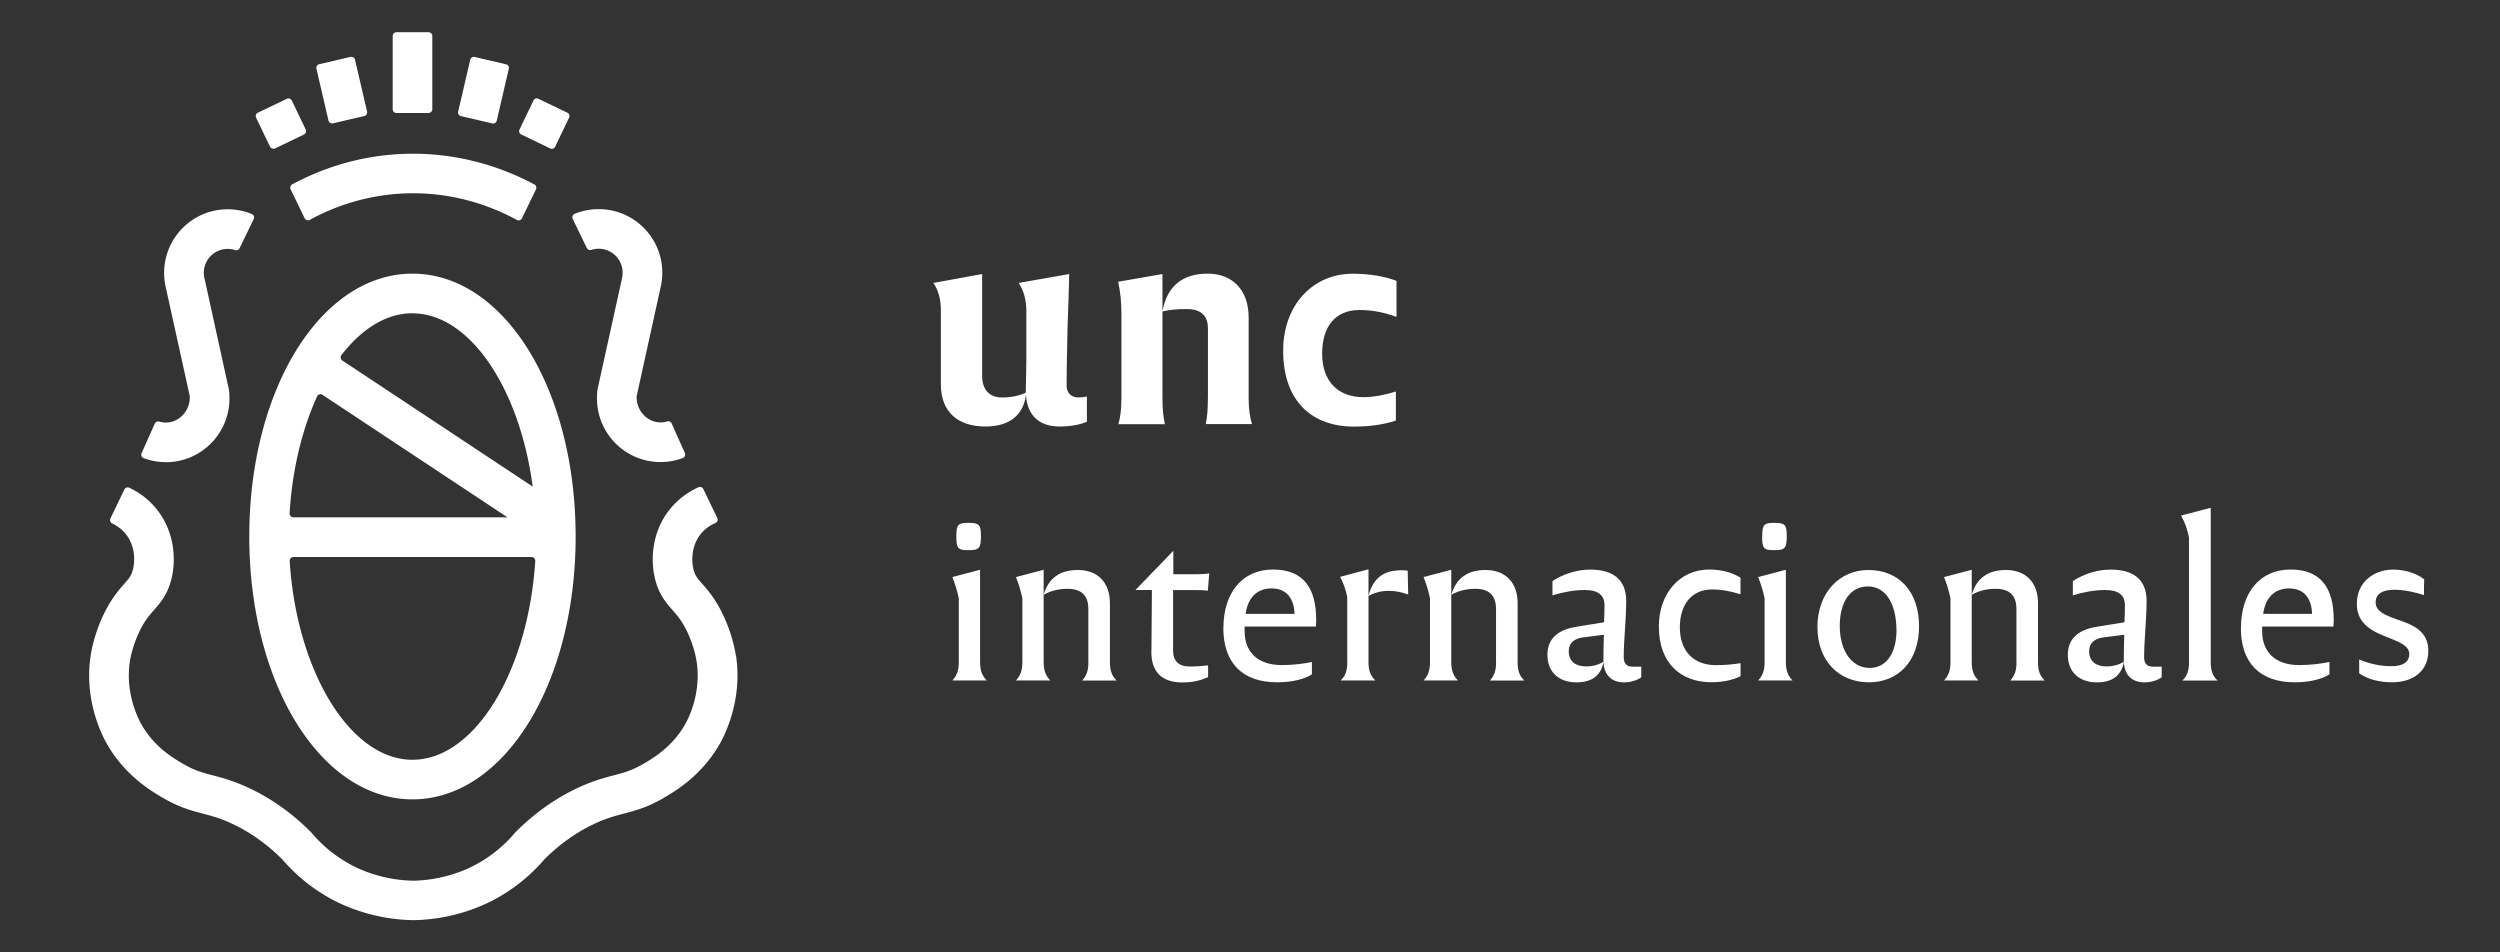
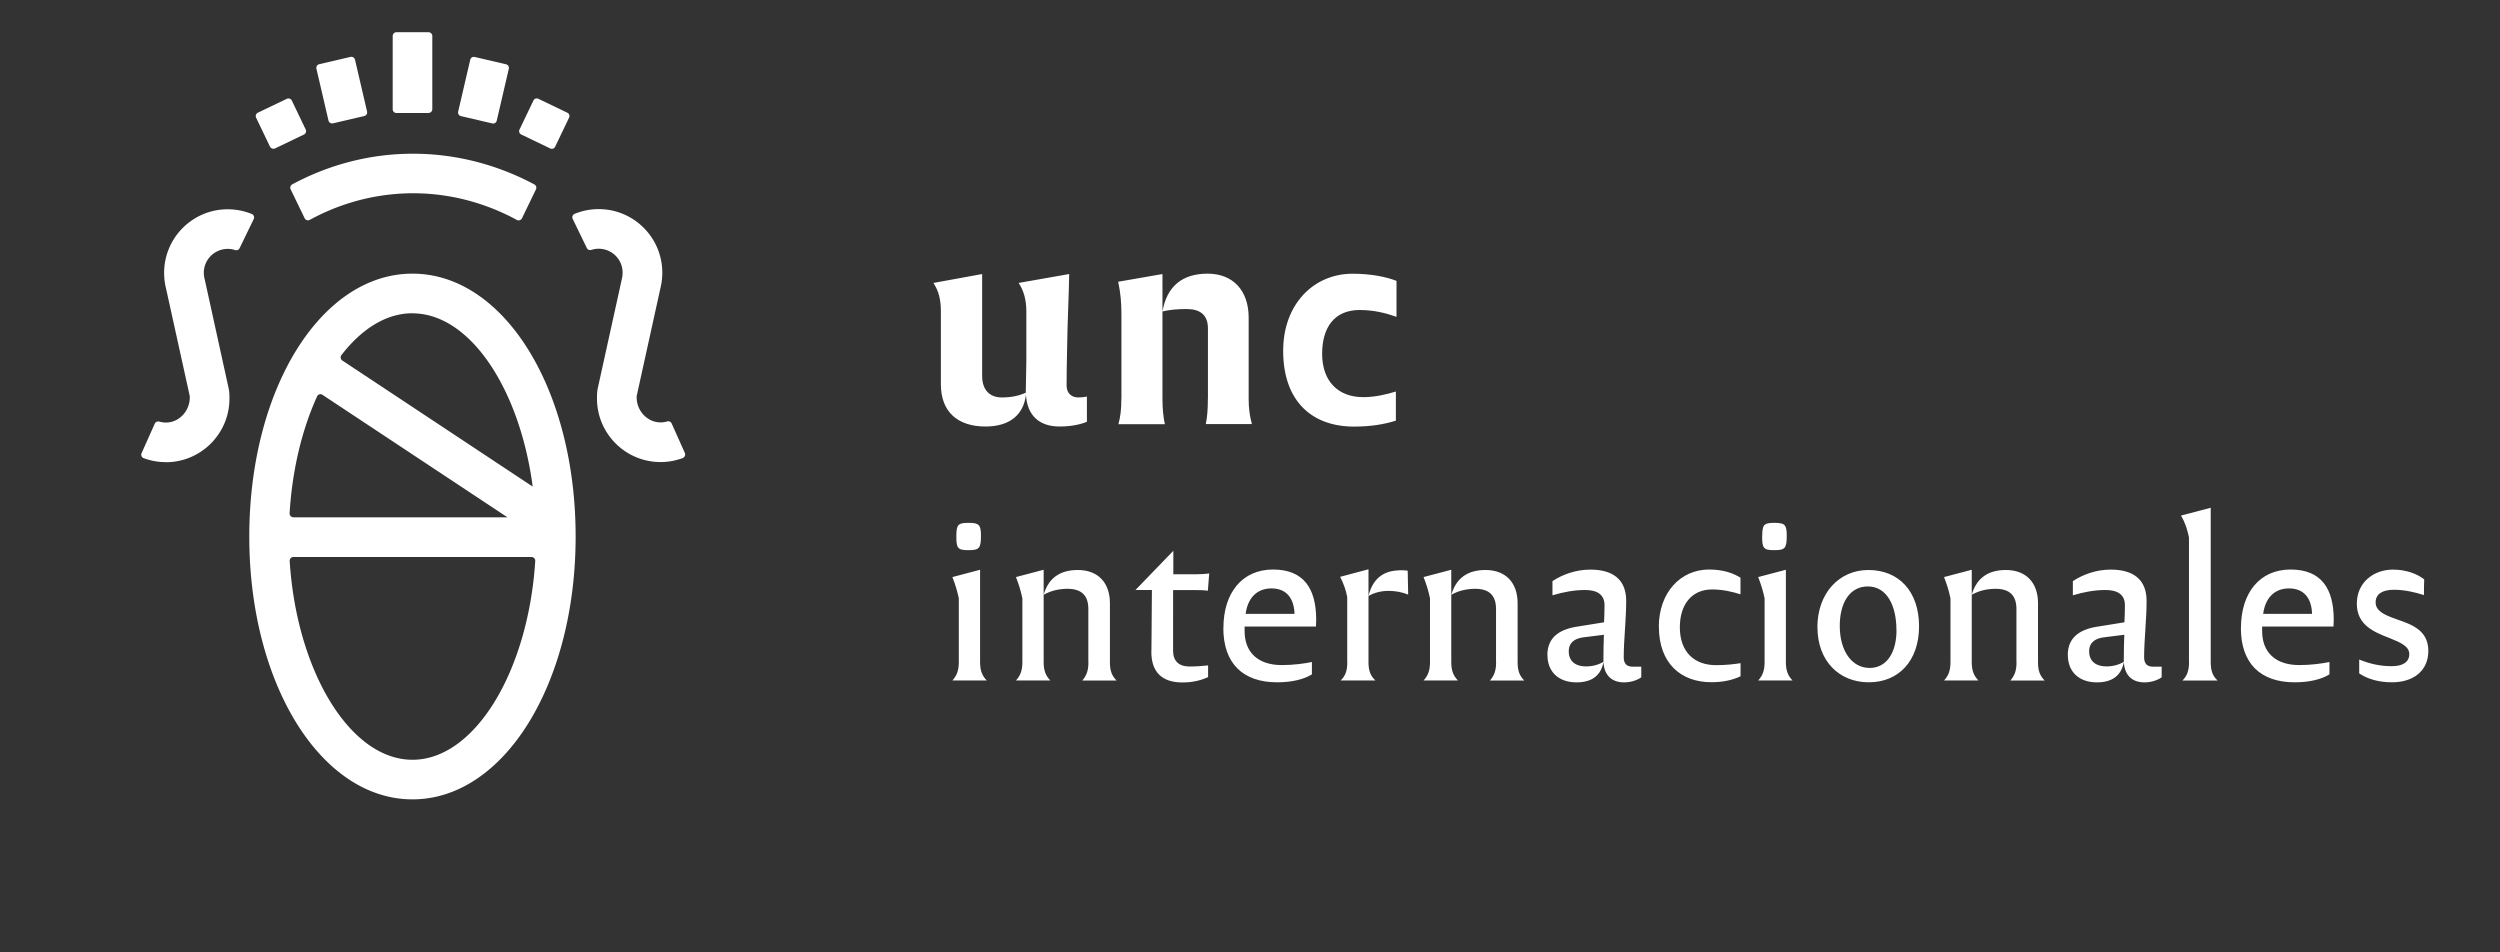
<svg xmlns="http://www.w3.org/2000/svg" viewBox="0 0 315 120">
  <rect x="0" y="0" width="315" height="120" fill="#333333" stroke="none" />
  <defs>
    <style>.cls-2{fill:#fff;stroke-width:0}</style>
  </defs>
  <g id="Diplomatura_en_ELE" data-name="Diplomatura en ELE">
    <g id="UNC">
      <path d="M136.95 49.96v3.18c-.79.34-1.98.6-3.45.6-2.51 0-4.08-1.35-4.23-4.01-.3 2.55-2.06 4.01-5.1 4.01-3.45 0-5.62-1.8-5.62-5.32v-9.25c0-1.46-.3-2.55-.94-3.52l6.14-1.12v12.85c0 1.69.9 2.7 2.47 2.7 1.27 0 2.21-.23 3.03-.6v-.15c0-1.2.07-2.55.07-3.86v-6.26c0-1.5-.37-2.66-.97-3.56l6.37-1.12c-.04 2.62-.23 6.33-.26 9.18-.04 1.95-.07 3.56-.07 4.87 0 .97.64 1.5 1.46 1.5.37 0 .79-.04 1.09-.11ZM141.3 50.26V39.62c0-1.5-.11-2.7-.41-4.12l5.58-.97v15.74c0 1.27.11 2.25.3 3.18h-5.85c.26-.94.37-1.91.37-3.18Zm10.9 0v-8.88c0-1.72-1.01-2.44-2.66-2.44-1.2 0-2.06.07-3.07.3.56-3.18 2.51-4.76 5.69-4.76s5.17 2.1 5.17 5.54v10.23c0 1.27.15 2.25.41 3.18h-5.81c.19-.94.26-1.91.26-3.18ZM161.68 44.19c0-5.88 3.86-9.7 8.73-9.7 2.28 0 4.2.37 5.55.9v4.53c-1.39-.49-2.89-.86-4.65-.86-3.15 0-4.72 2.17-4.72 5.51 0 3.56 2.1 5.47 5.17 5.47 1.5 0 2.92-.34 4.12-.71V53c-1.54.49-3.26.75-5.28.75-5.25 0-8.92-3.15-8.92-9.55Z" class="cls-2" />
    </g>
    <g id="Escudo">
      <path d="M53.99 14.24h-4.04a.47.47 0 0 1-.47-.47V4.53c0-.26.21-.47.47-.47h4.04c.26 0 .48.21.48.47v9.23c0 .26-.21.47-.48.47M62.02 15.55l-3.94-.92a.466.466 0 0 1-.35-.57l1.52-6.53c.06-.26.31-.41.57-.35l3.94.92c.26.06.41.31.35.57l-1.52 6.53c-.06.26-.31.41-.57.35M69.32 18.7l-3.64-1.75a.462.462 0 0 1-.22-.63l1.75-3.65c.11-.24.4-.34.63-.22l3.64 1.75c.24.11.34.4.22.63l-1.75 3.65c-.11.24-.4.34-.63.22M41.39 15.19l-1.52-6.53c-.06-.26.1-.51.35-.57l3.94-.92c.26-.06.51.1.57.35l1.52 6.53c.06.26-.1.51-.35.57l-3.94.92c-.26.06-.51-.1-.57-.35M34.02 18.48l-1.75-3.65a.476.476 0 0 1 .22-.63l3.65-1.75c.24-.11.52-.01.63.22l1.75 3.65c.11.24.01.52-.22.63l-3.64 1.75c-.24.11-.52.01-.63-.22M51.97 34.48c-11.53 0-20.56 14.55-20.56 33.12s9.03 33.12 20.56 33.12S72.53 86.17 72.53 67.6 63.5 34.48 51.97 34.48m0 5c7.24 0 13.52 9.5 15.15 21.83L43.14 45.43a.479.479 0 0 1-.12-.69c2.55-3.3 5.65-5.27 8.94-5.27M40.65 49.76l23.29 15.42H36.97c-.27 0-.5-.23-.48-.51.33-5.5 1.58-10.58 3.46-14.72.12-.27.45-.36.7-.2m11.32 45.98c-7.87 0-14.59-11.18-15.47-25.04a.48.48 0 0 1 .48-.51h29.98c.27 0 .5.23.48.51-.88 13.86-7.6 25.04-15.46 25.04M83.23 58.22c-4.42 0-8.01-3.59-8.01-8.01 0-.38 0-.9.13-1.43l3.03-13.75s.07-.31.07-.68a3.013 3.013 0 0 0-3.95-2.86.463.463 0 0 1-.56-.24l-1.78-3.67c-.12-.24 0-.54.25-.64.96-.39 1.98-.59 3.03-.59 4.42 0 8.01 3.59 8.01 8.01 0 .91-.16 1.65-.23 1.92l-3 13.63v.11c-.03 1.74 1.37 3.26 3.11 3.2.25 0 .5-.05.74-.12.23-.07.47.05.56.26l1.66 3.71a.49.49 0 0 1-.28.65c-.89.33-1.82.5-2.78.5M20.91 58.23c-.97 0-1.92-.17-2.82-.51a.455.455 0 0 1-.25-.62l1.66-3.72c.1-.21.33-.32.56-.26.24.07.49.11.74.12 1.74.06 3.14-1.46 3.11-3.2v-.13l-3-13.61c-.07-.27-.23-1.01-.23-1.92 0-4.42 3.59-8.01 8.01-8.01 1.05 0 2.07.2 3.03.59.25.1.37.39.25.64l-1.78 3.67c-.1.21-.34.31-.56.24a3.013 3.013 0 0 0-3.95 2.86c0 .38.08.7.08.7l.03.11 2.99 13.62c.13.52.13 1.05.13 1.43 0 4.41-3.59 8.01-8.01 8.01M67.53 23.87c.11-.23.03-.51-.2-.63-3.35-1.8-8.66-3.87-15.26-3.87h-.37c-6.3.07-11.37 1.97-14.88 3.86-.22.12-.31.4-.2.62l1.76 3.64c.12.25.42.34.66.21 2.97-1.63 7.31-3.28 12.72-3.35h.31c5.68 0 10.23 1.82 13.05 3.36.24.13.53.03.65-.21l1.76-3.64Z" class="cls-2" />
-       <path d="M92.72 82.62c-.11-.76-.5-2.78-1.58-5.08-.97-2.06-1.94-3.17-2.66-3.98-.6-.68-.87-1-1.07-1.71-.33-1.19-.29-3.1.88-4.56.55-.69 1.22-1.12 1.85-1.39a.46.46 0 0 0 .24-.63l-1.76-3.65a.468.468 0 0 0-.62-.22 9.745 9.745 0 0 0-3.61 2.78c-2.34 2.93-2.46 6.58-1.79 9.01.5 1.82 1.37 2.8 2.13 3.67.63.72 1.22 1.39 1.89 2.81.82 1.75 1.09 3.27 1.16 3.7.61 4.07-1.12 7.33-1.48 7.94-1.6 2.78-3.89 4.14-5.12 4.87-1.52.9-2.54 1.17-3.84 1.51-1.21.32-2.58.68-4.47 1.55-2.84 1.32-5.49 3.19-7.88 5.58l-.14.15a16.934 16.934 0 0 1-5.3 4.18c-1.29.65-3.97 1.75-7.48 1.82-3.52-.07-6.2-1.17-7.48-1.82a16.934 16.934 0 0 1-5.3-4.18l-.14-.15c-2.38-2.39-5.03-4.26-7.88-5.58-1.88-.87-3.26-1.23-4.47-1.55-1.3-.34-2.32-.61-3.84-1.51-1.23-.73-3.52-2.08-5.12-4.87-.35-.61-2.09-3.88-1.48-7.94.06-.42.34-1.95 1.16-3.7.66-1.41 1.26-2.09 1.89-2.81.76-.87 1.63-1.86 2.13-3.68.67-2.43.55-6.08-1.79-9.01a9.723 9.723 0 0 0-3.45-2.71.468.468 0 0 0-.63.22l-1.76 3.65c-.11.24 0 .52.23.63.58.28 1.2.69 1.71 1.33 1.17 1.46 1.2 3.37.88 4.56-.2.71-.47 1.02-1.07 1.71-.71.81-1.69 1.93-2.66 3.98-1.08 2.3-1.46 4.32-1.58 5.08-.84 5.57 1.39 9.96 2.09 11.18 2.26 3.92 5.52 5.85 6.91 6.67 2.12 1.25 3.64 1.65 5.12 2.04 1.11.29 2.16.56 3.64 1.25 2.28 1.05 4.41 2.56 6.36 4.49l.03.03c1.9 2.21 4.18 4 6.78 5.31 1.67.84 5.16 2.27 9.69 2.35h.08c4.53-.08 8.02-1.51 9.69-2.35 2.6-1.31 4.87-3.09 6.78-5.31l.03-.03c1.94-1.93 4.08-3.44 6.36-4.49 1.48-.68 2.53-.96 3.64-1.25 1.47-.39 3-.78 5.12-2.04 1.39-.82 4.65-2.75 6.91-6.67.7-1.22 2.92-5.61 2.09-11.18" class="cls-2" />
    </g>
  </g>
  <g id="Text_outlined" data-name="Text outlined">
    <path d="M120.81 83.4v-8.01c-.2-.95-.45-1.76-.81-2.68l3.49-.92V83.4c0 1.03.22 1.7.84 2.34H120c.59-.64.81-1.31.81-2.34Zm-.31-15.82c0-1.54.25-1.7 1.56-1.7s1.54.25 1.54 1.65c0 1.59-.25 1.79-1.59 1.79s-1.51-.25-1.51-1.73ZM128.82 83.4v-8.01c-.2-.95-.45-1.76-.81-2.68l3.49-.92V83.4c0 1.03.22 1.7.84 2.34h-4.33c.59-.64.81-1.31.81-2.34Zm8.31.03v-6.7c0-1.73-.89-2.54-2.62-2.54-1.12 0-2.12.25-3.01.75.61-2.12 2.07-3.12 4.3-3.12 2.57 0 4.05 1.62 4.05 4.19v7.42c0 1.03.2 1.67.84 2.32h-4.33c.56-.64.78-1.28.78-2.32ZM145.08 82.04l.06-7.7h-2.07l4.77-4.94v2.96h2.76c.61 0 1.23-.03 1.76-.11l-.17 2.18c-.56-.08-1.12-.08-1.73-.08h-2.65V82c0 1.26.7 1.98 2.07 1.98.84 0 1.62-.06 2.34-.14v1.48c-.87.39-1.9.67-3.24.67-2.51 0-3.94-1.26-3.91-3.94ZM154.15 79.13c0-4.44 2.37-7.37 6.25-7.37s5.44 2.4 5.44 6.34c0 .28-.03.59-.03.84h-8.99v.59c0 2.57 1.59 4.27 4.69 4.27 1.48 0 2.9-.2 3.79-.39v1.56c-.95.59-2.43 1-4.38 1-4.33 0-6.78-2.4-6.78-6.84Zm8.96-1.78c-.06-1.95-1-3.21-2.9-3.21s-3.01 1.28-3.26 3.21h6.17ZM169.75 83.4v-8.18c-.17-.89-.45-1.67-.89-2.54l3.57-.95V83.4c0 1.06.22 1.73.87 2.34h-4.38c.64-.61.84-1.28.84-2.34Zm5.22-8.95c-.89 0-1.76.2-2.54.64.5-2.07 1.76-3.1 3.6-3.21.45-.06.92-.03 1.34.03l.06 3.01c-.75-.31-1.59-.47-2.46-.47ZM180.18 83.4v-8.01c-.2-.95-.45-1.76-.81-2.68l3.49-.92V83.4c0 1.03.22 1.7.84 2.34h-4.33c.59-.64.81-1.31.81-2.34Zm8.32.03v-6.7c0-1.73-.89-2.54-2.62-2.54-1.12 0-2.12.25-3.01.75.61-2.12 2.07-3.12 4.3-3.12 2.57 0 4.05 1.62 4.05 4.19v7.42c0 1.03.2 1.67.84 2.32h-4.33c.56-.64.78-1.28.78-2.32ZM194.97 82.54c0-2.26 1.56-3.27 3.85-3.6l3.29-.53c.03-.64.06-1.37.06-2.15 0-1.31-.87-1.92-2.46-1.92-1.39 0-2.82.28-4.1.67v-1.79c1.28-.84 2.96-1.45 4.77-1.45 2.79 0 4.52 1.2 4.52 3.94 0 2.4-.31 4.91-.31 7.09 0 .81.36 1.2 1.12 1.2h1.09v1.34c-.45.33-1.26.64-2.15.64-1.67 0-2.62-1-2.62-2.82 0-1.23.03-2.23.06-3.18l-2.62.33c-1.09.14-1.81.7-1.81 1.73 0 1.34.92 1.93 2.18 1.93.89 0 1.67-.25 2.2-.59-.28 1.62-1.34 2.6-3.4 2.6-2.23 0-3.66-1.31-3.66-3.43ZM209.01 78.99c0-4.35 2.76-7.23 6.33-7.23 1.81 0 3.07.47 3.96 1.03v2.09c-1-.31-2.2-.61-3.57-.61-2.62 0-4.07 1.95-4.07 4.77 0 3.15 1.87 4.77 4.55 4.77 1.23 0 2.21-.11 3.1-.25v1.65c-.98.47-2.2.75-3.68.75-3.85 0-6.61-2.4-6.61-6.98ZM222.34 83.4v-8.01c-.2-.95-.45-1.76-.81-2.68l3.49-.92V83.4c0 1.03.22 1.7.84 2.34h-4.33c.59-.64.81-1.31.81-2.34Zm-.3-15.82c0-1.54.25-1.7 1.56-1.7s1.53.25 1.53 1.65c0 1.59-.25 1.79-1.59 1.79s-1.51-.25-1.51-1.73ZM228.99 79.05c0-4.33 2.76-7.23 6.42-7.23 3.88 0 6.39 2.73 6.39 7.09s-2.57 7.06-6.33 7.06-6.47-2.71-6.47-6.92Zm9.96.34c0-3.13-1.23-5.5-3.6-5.5-2.23 0-3.54 1.98-3.54 4.97 0 3.15 1.51 5.3 3.77 5.3 2.12 0 3.38-1.9 3.38-4.77ZM245.76 83.4v-8.01c-.2-.95-.45-1.76-.81-2.68l3.49-.92V83.4c0 1.03.22 1.7.84 2.34h-4.33c.59-.64.81-1.31.81-2.34Zm8.31.03v-6.7c0-1.73-.89-2.54-2.62-2.54-1.12 0-2.12.25-3.01.75.61-2.12 2.07-3.12 4.3-3.12 2.57 0 4.05 1.62 4.05 4.19v7.42c0 1.03.2 1.67.84 2.32h-4.33c.56-.64.78-1.28.78-2.32ZM260.54 82.54c0-2.26 1.56-3.27 3.85-3.6l3.29-.53c.03-.64.06-1.37.06-2.15 0-1.31-.87-1.92-2.46-1.92-1.39 0-2.82.28-4.1.67v-1.79c1.28-.84 2.96-1.45 4.77-1.45 2.79 0 4.52 1.2 4.52 3.94 0 2.4-.31 4.91-.31 7.09 0 .81.36 1.2 1.12 1.2h1.09v1.34c-.45.33-1.26.64-2.15.64-1.67 0-2.62-1-2.62-2.82 0-1.23.03-2.23.06-3.18l-2.62.33c-1.09.14-1.81.7-1.81 1.73 0 1.34.92 1.93 2.18 1.93.89 0 1.67-.25 2.2-.59-.28 1.62-1.34 2.6-3.4 2.6-2.23 0-3.66-1.31-3.66-3.43ZM275.81 83.38V67.72c-.2-1-.5-1.9-1-2.76l3.74-.98v19.4c0 1.06.2 1.76.87 2.37h-4.44c.61-.59.84-1.28.84-2.37ZM282.36 79.13c0-4.44 2.37-7.37 6.25-7.37s5.44 2.4 5.44 6.34c0 .28-.03.59-.03.84h-8.99v.59c0 2.57 1.59 4.27 4.69 4.27 1.48 0 2.9-.2 3.79-.39v1.56c-.95.59-2.43 1-4.38 1-4.33 0-6.78-2.4-6.78-6.84Zm8.96-1.78c-.06-1.95-1-3.21-2.9-3.21s-3.01 1.28-3.26 3.21h6.17ZM297.26 84.86V83.1c1.37.56 2.68.84 4.1.84s2.21-.53 2.21-1.53-1.17-1.48-2.48-2.01c-1.87-.73-4.13-1.59-4.13-4.33s2.18-4.3 4.55-4.3c1.76 0 3.13.59 3.94 1.23-.03.64-.03 1.31-.03 1.98-1.12-.36-2.46-.67-3.77-.67-1.42 0-2.32.5-2.32 1.59 0 1.14 1.23 1.62 2.62 2.12 1.84.64 4.02 1.34 4.02 3.99 0 2.51-1.87 3.96-4.58 3.96-1.62 0-3.04-.39-4.13-1.12Z" class="cls-2" />
  </g>
</svg>